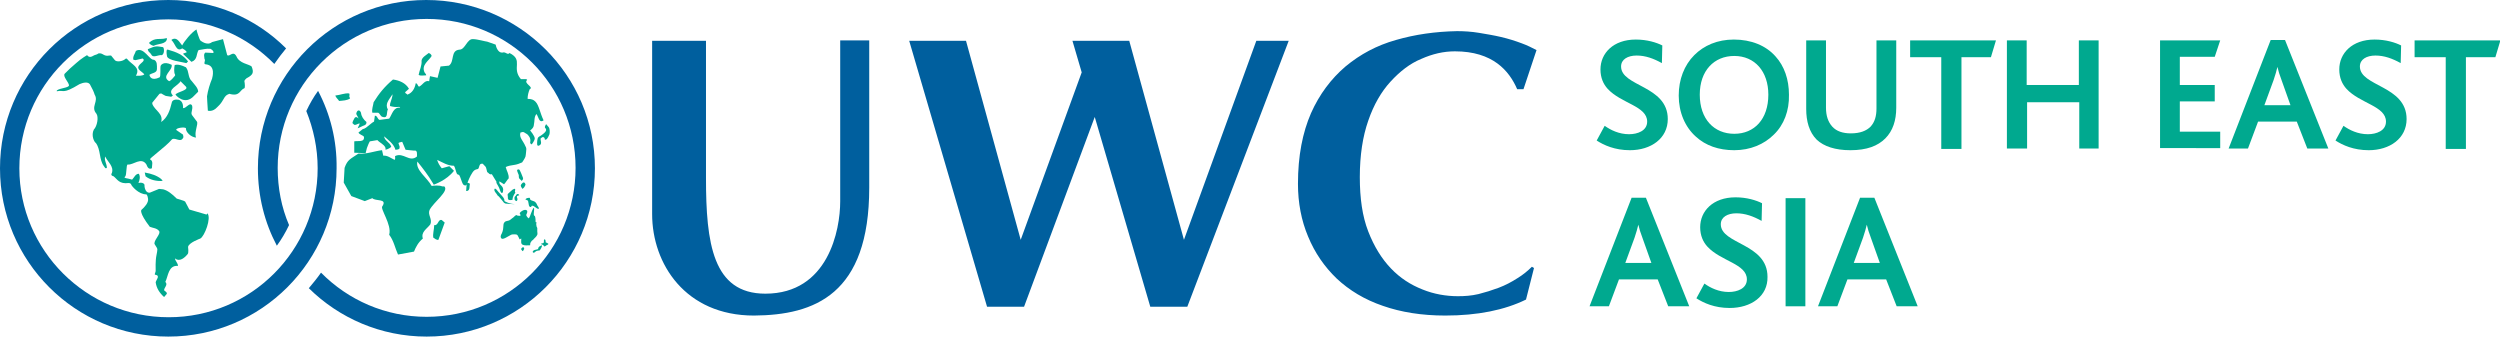
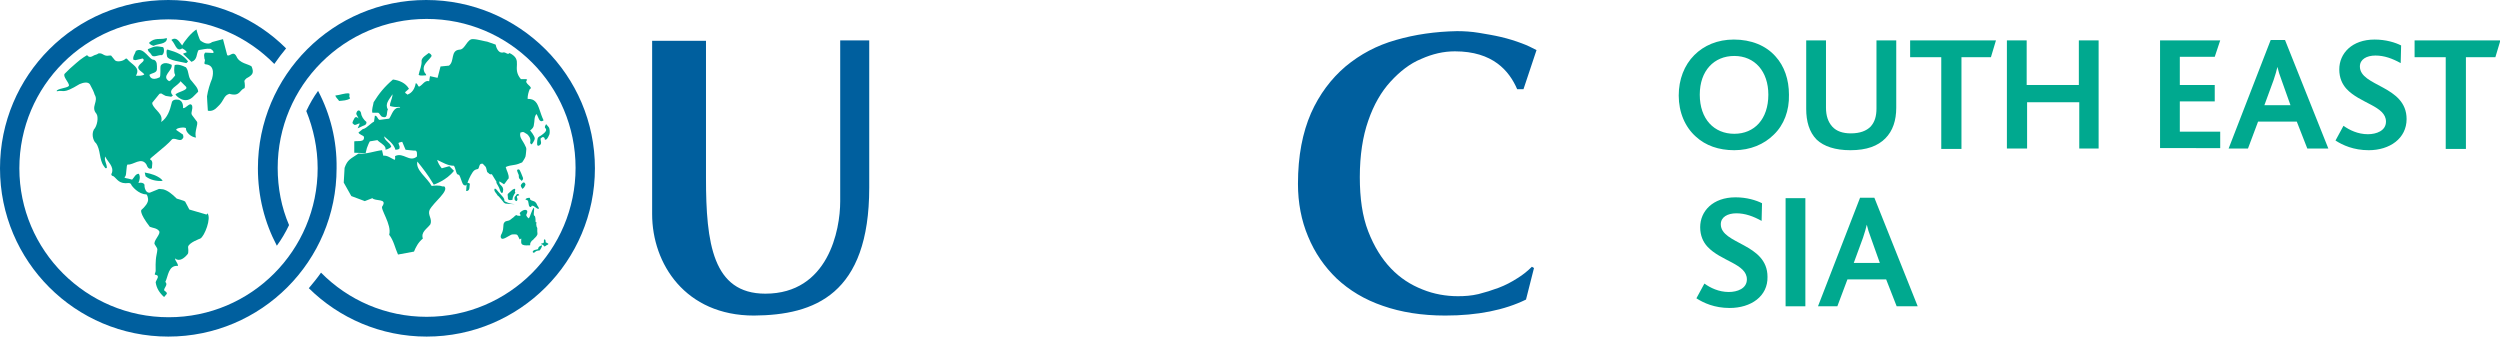
<svg xmlns="http://www.w3.org/2000/svg" version="1.1" id="Layer_1" x="0px" y="0px" viewBox="0 0 594.2 80.1" style="enable-background:new 0 0 594.2 80.1;" xml:space="preserve">
  <style type="text/css">
	.Arched_x0020_Green{fill:url(#SVGID_1_);stroke:#FFFFFF;stroke-width:0.25;stroke-miterlimit:1;}
	.st0{fill:#00A98F;}
	.st1{fill:#005F9E;}
</style>
  <linearGradient id="SVGID_1_" gradientUnits="userSpaceOnUse" x1="-94.315" y1="351.021" x2="-93.608" y2="350.313">
    <stop offset="0" style="stop-color:#20AC4B" />
    <stop offset="0.983" style="stop-color:#19361A" />
  </linearGradient>
  <g>
    <g>
      <path class="st0" d="M39.7,9.1h-0.3c-1.3,0.4-2.6-0.3-4,1.1c0.3,0.4,0.7,0.6,1.1,0.7C37.6,10.3,39.6,10.6,39.7,9.1z" />
      <path class="st0" d="M34.6,41.9c1.1,0.9,2.7,1.2,4,1.1c0.2,0-0.7-1.4-4.2-2L34.6,41.9z" />
      <path class="st0" d="M49.1,51L45,49.8l-1-1.9l-0.4-0.2L42,47.2c-1.1-1.1-2.1-1.9-3.2-2.2l-1-0.1l-2.2,0.9c-1,0.1-1.2-1.2-1.2-1.2    c-0.1-0.3,0-0.5-0.1-0.8c-0.2-0.3-0.7-0.5-1.4-0.3c0.3-0.7,0.5-1.5,0.1-2.2c-0.8,0-1.1,0.9-1.6,1.4c-1.2-0.4-2.1-0.3-1.7-0.7    c0.5-0.3,0.2-3,0.7-2.9c1.2,0.2,3.2-1.9,4.4,0c0.2,0.5,0.5,1.3,1.3,0.9c0-0.7,0.4-1.7-0.4-2.1c-0.6,0,3.6-2.9,5.2-4.8    c0.9-0.5,2.1,1,2.7-0.5l-0.1-0.6l-1.6-1.1c-0.2-0.5,2.1-0.8,2.3-0.4c-0.1,0.8,1.1,2.1,2.4,2.2c-0.5-1.3,0.6-3.2,0.2-3.8l-1.2-1.6    l-0.1-0.4l0.2-1.1c0,0,0.1-0.7-0.2-0.9c-0.5-0.5-1.3,0.9-2,0.8c0,0,0.2-1.7-1.1-2c-0.7-0.1-1.5,0-1.6,0.8c-0.4,1.7-1,3.5-2.5,4.5    c0.6-2-1.5-2.7-2.1-4.3l0-0.3l1.7-2.1l0.4-0.1l0.7,0.4l0.4,0.2l1.3,0.2l0.4-0.3c-1.5-1.5,1.3-2.3,1.8-3.4l1.3,1.3    c0.7,0.9-2.1,1.2-2.5,1.9c0,0,2.2,2.8,4.5,0.2l0.9-0.9c0-0.9-0.9-1.7-1.5-2.5C44.6,18.4,45,17,44.2,16c-2-1-2.7-0.5-2.7-0.5    s0,0.1,0,0.1c-0.1,0.4-0.2,1.7,0.1,2.1c0,0.1,0.1,0.2-0.1,0.4c-0.9,1.1-1.1,1.1-1.3,1.2c-2-1.2,0.9-2.5,0.6-3.9    c-2-1-2.6,0.2-2.6,0.2c-0.2,0.4,0.1,2.6-0.3,2.8c-1.9,0.9-2.3-0.2-2.4-0.6c0.6-0.5,1.8-0.4,1.8-1.4c0-0.9,0.1-1.8-0.7-2.2    c-1.1,0.2-2.4-3.2-4.3-2.1c-0.2,0.7-0.8,1.3-0.6,2.1l0.5,0.1l1.7-0.4c0.8,0.5-0.5,1.1-0.8,1.6c-0.9,1,0.9,1.6,1.2,2.2    c-0.6,0.4-1.4,0.3-2,0.3c1.2-2-1-2.6-2.1-4c0,0-0.2-0.2-0.4,0c-0.6,0.6-2.1,0.8-2.5,0.3l-0.9-1.1H26c-1.4,0.3-1.5-0.7-2.6-0.5    c-0.5,0.4-0.7,0.2-1.5,0.7c-0.8,0.4-1.2-0.3-1.2-0.3s-1.4,0.8-2.6,1.9c-1.3,1.1-1.7,1.5-2.7,2.5c-0.6,0.6,1,2.1,1,2.8    c-0.1,0.6-2.1,0.6-2.9,1.2l0,0.2c1.8-0.4,1.3,0.8,5.4-1.7c0.7-0.3,2.2-0.8,2.6,0.3c0.4,0.7,0.8,1.5,1,2.2c1,1.6-1,2.9,0.4,4.5    c0.6,0.8,0.2,3-0.6,3.8c-0.7,1.4,0.1,3,0.5,3.2c1.2,1.7,0.7,3.9,1.9,5.5c0.2,0.2,0.3,0.7,0.7,0.4c0-1-0.7-1.8-0.4-2.7    c0.6,1.3,2.1,2.3,1.6,3.9c0,0-0.5,0.6,0.4,0.8c0.9,0.7,1.3,1.9,3.6,1.6c0,0,0.5,0,0.6,0.4c0.1,0.3,1.7,2.3,3.6,2.3    c0,0,0.3,0.2,0.4,1.1c0.1,0.9-0.8,1.9-1.6,2.6c0,0-0.6,0.6,2,4c0.7,0.3,1.7,0.3,2.2,1c0.5,0.6-1,1.9-1.1,2.9c0,0.4,0.7,1,0.7,1.5    c0,0.4-0.1,0.7-0.2,1.3c-0.3,1.4-0.2,3.4-0.2,3.8c0,0.3-0.4,0.9-0.1,0.9c1.3,0.2,0.2,1.2,0.1,1.8c0.2,1.4,0.9,2.5,2,3.5l0.6-0.7    c0.2-0.3-0.1-0.5-0.6-0.9c0-0.7,1-1.3,0.3-2c0.7-1.4,0.7-4,3-3.8c0-0.7-0.7-1.2-0.7-1.8c0,0,1.1,1.3,3-1c0.3-0.3,0.1-1.7,0.1-1.7    c0.1-1,2.9-2,2.9-2c1-0.5,2.7-4.9,1.7-6L49.1,51z" />
      <path class="st0" d="M39.7,13.4c0.3,1,3.5,1.3,4.6,1.6l0.4-0.4c-1.2-1.6-2.7-2.2-4.8-2.8c0,0-0.1,0-0.2,0    C39.6,11.9,39.5,12.4,39.7,13.4z" />
      <path class="st0" d="M35.7,12.6l0.2,0.3c0.1,0.1,0.2,0.2,0.2,0.3l0,0c0.6,0.5,1.5-0.2,2.4-0.1c0.7-0.4,0.5-1.9,0.2-1.9    c-1.4-0.2-1.6-0.4-3.6,0.5C35.2,11.6,35,12.1,35.7,12.6z" />
      <path class="st0" d="M56.2,13.4c-0.8-1.5-1.6,0.2-2.2-0.3l-1-3.8L50.4,10c-1.2,1-2.8-0.4-2.8-0.4c-0.1,0-0.9-2.3-0.9-2.6    c-1.2,0.7-2.9,2.8-3.4,3.8c-0.7-0.8-1.2-2.1-2.5-1.4v0.2c0.8,0.6,1.1,2.9,2.5,1.9c0.4,0.2,0.9,0.5,1.1,0.9    c-0.3,0.2-0.7,0.2-0.9,0.4l2,1.9c1.5-0.5,1.1-1.9,1.7-2.8c0.9-0.1,1.8-0.4,2.8-0.3c0.4,0.2,0.9,0.6,0.7,1l-1.9-0.1    c-0.5,0.4-0.2,1.1-0.2,1.5c0.4,0.4-0.5,1.3,0.4,1.3c2.3,0.3,1.5,3,1.4,3.4c-0.5,1.2-1,2.8-1.2,4.2c0,0,0.1,2.3,0.2,3.4    c0,0,1.1,0.4,2.2-0.8l0.5-0.5c0.4-0.4,0.8-1,1.3-1.9c0.4-0.6,0.9-0.7,1.1-0.8c2.5,0.7,2.4-0.8,3.5-1.3c0.3,0.1,0.2-1.1,0.1-1.6    c-0.1-0.3,0.3-0.6,0.5-0.8c1.5-0.8,1.8-1.3,1.2-2.8C59.1,15.2,56.9,15.1,56.2,13.4z" />
-       <path class="st0" d="M103.2,53.5c0,1-0.4,2.2-0.2,3c0.3,0.2,0.8,0.6,1.2,0.5l1.5-4.1l-0.7-0.6C104.1,52,104.2,53.7,103.2,53.5z" />
      <path class="st0" d="M110.8,45.4h0.2c0.8-0.2,0.5-1.1,0.7-1.7c-0.2-0.2-0.4-0.2-0.7-0.3C110.9,44,110.8,44.8,110.8,45.4z" />
      <path class="st0" d="M84.3,29.7c0.2,0,0.7-0.2,0.9-0.3c0.3-0.1,0.3,0,0.3,0L85,30.5l1.3-0.6c0,0,0.4-0.1,0.6-0.3    c0.2-0.2,0.2-0.4,0.2-0.6c-0.7-0.6-1.2-1.3-1.3-2.2c-0.3-0.8-0.9-0.7-1.1,0.1c-0.1,0.4,0.4,0.7,0.5,1.3c-0.1-0.1-0.1-0.2-0.3-0.3    c-0.2-0.1-0.4-0.1-0.6,0.1c-0.2,0.4-0.6,1-0.5,1.3C84,29.5,84.1,29.6,84.3,29.7z" />
      <path class="st0" d="M83.1,22.6L83,22.2c-1.2-0.1-2.1,0.4-3.3,0.5c0.1,0.5,0.6,0.8,0.9,1.3c0.9-0.1,1.9-0.1,2.6-0.6    C83.1,23.1,82.9,22.8,83.1,22.6z" />
      <path class="st0" d="M101.3,17.9c0-0.3-0.3-0.5-0.4-0.7c-0.8-1.8,1-2.7,1.7-3.9c-0.1-0.4-0.4-0.6-0.7-0.7c-0.6,0.5-1.6,1-1.7,1.8    c0.1,1.2-0.5,2.3-0.7,3.4C100,18.1,100.6,17.9,101.3,17.9z" />
      <path class="st0" d="M118.4,44.2c0,0,0.3,0.5,0.5,1.2c0.4,0.9,0.7,0.4,0.7-0.4c-0.1-1-1.1-1-0.9-1.9l1.1,0.7    c0.4-0.4,0.7-1,1.1-1.4c0.1-1-0.5-1.8-0.7-2.7c0.6-0.3,1.3-0.4,2-0.5c0.7-0.1,1.2-0.3,1.9-0.6c0,0,0.7-1,0.8-1.4    c0.1-0.4,0.2-1.8,0.2-1.8c0-0.1-0.1-0.5-0.2-0.6c0,0,0,0,0,0v0c-0.5-1.3-1.6-2.1-1.2-3.3c0.9-0.3,0.8,0,1.6,0.4    c0.2,0.2,1,0.9,0.7,2c0.2,0.5,0.2,0.3,0.4,0.4c0,0,0.7-0.9,0.7-1.4c0-0.6-1.1-1.9-1.1-1.9c0.6-0.4,0.9-0.9,0.9-1.4    c0.2-0.8,0-1.8,0.6-2.5c0.5,0.6,0.6,2.3,1.7,1.5c-0.8-1.6-1.1-3.6-1.9-4.4l-0.1-0.1h0c-0.4-0.4-0.9-0.6-1.8-0.6    c0-0.8,0.2-1.6,0.5-2.3c1.1-0.5-1.6-1.4-0.6-2.2c-0.1-0.1-0.1-0.1-0.2-0.2h-1.3c-2.3-2.7,0.7-4.5-2.7-6.2    c-0.5,0.6-0.9-0.4-1.7-0.1c-1,0.1-1.5-1.3-1.6-1.9l-2-0.7c-0.3,0-2.4-0.6-3.3-0.6c-1.5-0.2-1.9,2.5-3.3,2.5    c-2.2,0.2-1.1,2.8-2.5,3.8l-2,0.2l-0.7,2.7l-1.8-0.4l-0.2,1.2c-1.1-0.3-1.5,0.9-2.4,1.3c-0.4-0.2-0.3-0.8-0.8-0.8    c-0.2,1.2-0.8,2.3-2,2.7c-0.1-0.3-0.5-0.2-0.5-0.6l0.9-0.8c-0.8-1.4-2.3-2-3.8-2.2c-2,1.7-3.3,3.3-4.6,5.4    c-0.1,0.8-0.5,1.7-0.3,2.5h1.4c0.5,0.3,0.5,0.9,1.1,1c1.3,0.4,0.8-1.2,1.2-1.8c-0.4-0.6-0.3-1.2-0.1-1.7v0    c0.3-0.7,0.9-1.4,1.2-1.9c0,0.6-0.3,1.3-0.5,2v0c-0.1,0.2-0.1,0.5-0.1,0.8c0.7,0.2,1.4,0.3,2.1,0.2c0.2,0,0.3,0.1,0.3,0.2    c-1.6-0.2-1.9,1.6-2.6,2.6l-2.3,0.3c-0.5-0.2-0.5-1-1.1-1l-0.2,1.4c-0.4,0.2-0.7,0.5-1.1,0.8h0c-0.5,0.4-1,0.9-1.6,1    c-0.3,0.2-0.7,0.6-1,0.8c0.2,0.5,1,0.6,1.3,1c0.2,1.4-1.4,0.9-2.3,1.1l0,0.2c0,0.4,0,0.8,0,1.3c0,0,0,0.1,0,0.1c0,0.3,0,0.8,0,1.1    l2.7,0.1c0.1-0.4,0.2-0.8,0.3-1.2c0.2-0.5,0.4-1.1,0.7-1.6l1.8-0.3c0.5,0.6,1.6,1,1.9,1.8c0,0.1,0.1,0.4,0,0.5    c0.4-0.1,0.7-0.2,1-0.4c0.1-0.1,0.3-0.2,0.4-0.3c-0.3-1.1-1.6-1.4-1.7-2.5c1,0.9,2,1.6,2.5,2.7c0.1,0.1,0.1,0.4,0.2,0.5    c0.3,0,0.7-0.1,0.9-0.2L95,34.9L94.7,34c0.2-0.2,0.6-0.2,0.9-0.3l0.5,1.2l0.3,0.7l2,0.2c0.9-0.2,0.7,0.9,0.7,1.4    c-1.8,1.5-3.2-1.1-5.2-0.1c0,0.3,0.1,0.7-0.1,0.9c-0.9-0.4-1.7-1.1-2.7-1l-0.3-1.3c-1.8,0.2-3.7,1-5.6,0.8    c-1.9,1.3-2.6,1.4-3.3,3.4l-0.2,3.5l1.8,3.2l3.2,1.2l1.8-0.7c0.7,0.8,3.6,0,2.4,1.9c-0.7,0.5,2.3,4.4,1.6,6.8    c1.1,1.4,1.4,3.2,2.1,4.7l3.8-0.7c0.4-1,1-2.2,2.1-3.1c-0.5-1.6,1-2.3,1.8-3.4c0.5-1.3-0.7-2.2-0.2-3.4c1-1.9,4.7-4.5,3.5-5.6    h-0.5c-0.7-0.3-1.9-0.2-2.5-0.1c-1.1-2-3.9-3.8-3.4-5.8c1.3,1.6,2.6,3.3,3.6,5c0.1,0.2,0.2,0.3,0.3,0.5c0.2-0.1,3-1,4.8-3.3    l-1.1-1.1l-1.8,0.5c-0.5-0.6-0.9-1.3-1.1-2c1.3,0.6,2.5,1.4,4,1.4c0.3,0.4,0.5,1.6,0.7,1.9c0.2,0.3,0.4,0.1,0.6,0.4    c0.2,0.3,0.6,1.7,0.8,2c0.3,0.5,0.7,0.4,0.9,0.3c0.4-1.1,0.8-2.1,1.4-3c0.3-0.4,0.4-0.6,1.1-0.8c0.5,0.1,0.4-0.9,0.8-1.2    c0.2-0.1,0.6-0.2,0.7,0.1c0.8,0.7,0.6,0.8,0.9,1.8c0.3,0.1,0.5,0.7,1.1,0.5l1.1,1.8C117.9,43.5,118.1,43.6,118.4,44.2z" />
      <path class="st0" d="M127.7,55.8c0.1-0.3,0-0.5,0-0.8c0-0.3,0-0.6,0-0.8c-0.1-0.3-0.2-0.3-0.2-0.6c-0.1-0.3,0-0.5,0-0.8    c-0.1,0-0.2,0-0.2,0c0-0.4,0-1.1-0.2-1.5c-0.5,0.1,0-1.6-0.2-1.9c-0.1,0-0.3,0.3-0.4,0.6c-0.1,0.2-0.3,0.7-0.4,1    c-0.1,0.4-0.4,0.9-0.4,0.9c-0.1,0-0.7-0.5-0.6-0.9c0.1-0.2,0.4-0.8,0.1-1c-0.5-0.4-1.5,0.3-1.7,0.7c0.2,0.2,0.2,0.4,0.2,0.6    c-0.3,0-0.8,0-1-0.2c-0.5,0.3-0.5,0.5-1,0.8c-0.2,0.2-0.5,0.4-0.7,0.5c-0.3,0.1-0.5,0.1-0.8,0.2c-0.7,0.4-0.5,1-0.6,1.6    c0,0.5-0.3,1.3-0.5,1.6c-0.1,0.3-0.2,0.6,0.1,0.9c0.4,0.3,1.5-0.5,2.1-0.8c0.3-0.2,0.6-0.2,0.9-0.2c0.4,0,0.6,0,0.8,0.2    c0.2,0.3,0.5,1,0.5,1c0.1-0.1,0.2-0.1,0.4-0.2c0,0.6-0.2,1.3,0.4,1.5c0.4,0.2,1.2,0.1,1.7,0.1c0-0.3,0-0.5,0.2-0.8    c0.1-0.2,0.3-0.4,0.5-0.5C127,56.6,127.5,56.3,127.7,55.8z" />
      <path class="st0" d="M127.9,59.2c-0.4,0.2-1.2,0.1-1.3,0.7c0.4,0.5,0.5-0.2,1.1-0.3l0.6-0.1c0.1-0.2,0.6-0.8,0.5-1.2    C128.5,58.4,127.9,58.6,127.9,59.2z" />
      <path class="st0" d="M129.7,57.6c0-0.1,0-0.8-0.3-0.7c-0.3,0.1,0.1,0.9-0.4,0.9c-0.1,0.1-0.8,0.1-0.2,0.3c0.6,0.2,0.5,0.7,0.8,0.4    c0.5-0.4,0.8-0.3,0.7-0.6C130.1,57.8,129.8,57.6,129.7,57.6z" />
      <path class="st0" d="M117.6,45C117.6,45,117.6,45,117.6,45C117.6,45,117.6,45,117.6,45L117.6,45z" />
      <path class="st0" d="M119.8,48.2c0.2,0.1,0.3,0.2,0.5,0.2c0.2,0,2,0.2,2,0.1c-1.2,0-2.2-0.6-2.4-0.7c0-0.4-0.1-0.6-0.3-0.9    c0,0-0.6-0.7-0.7-0.8c-0.4-0.4-0.5-0.6-0.7-0.8c-0.1-0.2-0.7-0.8-0.7-0.2c0,0.5,0.4,0.7,0.8,1.4C118.6,46.6,119.6,48,119.8,48.2z" />
      <path class="st0" d="M122.4,44.9c-0.1-0.1-0.4,0.1-0.6,0.2c-0.7,0.6-0.9,0.8-0.9,0.8c-0.4,0.3-0.2,0.5-0.2,0.8c0,0.7,0,1,1.1,0.8    c0-0.6,0.4-1.4,0.7-1.7C122.2,45.5,122.6,45.2,122.4,44.9z" />
      <path class="st0" d="M125.8,47l-0.6,0.1c0,0.1-0.4,0.2-0.3,0.3c0.1,0.1,0.5,0.2,0.6,0.3c0.2,0.7,0.1,1.6,0.7,1.5    c0.1-0.1,0.2-0.3,0.2-0.3c0.7-0.1,1.1,0.9,1.7,0.7c0-0.3-0.3-0.6-0.4-0.8c-0.1-0.3-0.2-0.5-0.5-0.8c-0.2-0.2-0.9-0.3-1.1-0.5    C125.9,47.4,126.1,47.1,125.8,47z" />
      <path class="st0" d="M123.4,46.4c0-0.2-0.2-0.2-0.3-0.3c-0.2,0-0.2,0.1-0.4,0.2c0,0,0,0.1-0.1,0.2c-0.1,0.2-0.4,0.2-0.3,0.8    c0,0.3,0.2,0.4,0.5,0.5c0,0,0.2-0.2,0.2-0.5c-0.1-0.2-0.2-0.6-0.1-0.7C123.2,46.4,123.3,46.5,123.4,46.4z" />
      <path class="st0" d="M124.3,42.6c0.1-0.2-0.1-0.6-0.1-0.6s-0.6-1.6-0.8-1.7c-0.2-0.1-0.5,0-0.5,0.2c0,0.2,0.4,1.1,0.4,1.1    s0,0.7,0.1,0.8c0.1,0.1,0.6,0.6,0.6,0.6S124.2,42.8,124.3,42.6z" />
      <path class="st0" d="M124.2,44.9c0,0,0.2-0.2,0.4-0.4c0.1-0.1,0.3-0.6,0.3-0.6s-0.1-0.7-0.6-0.5c-0.4,0.3-0.6,0.7-0.5,0.8    C123.8,44.4,124.2,44.9,124.2,44.9z" />
-       <path class="st0" d="M124.2,58.8c-0.3,0.2-0.4,0.4-0.3,0.5c0.1,0.1,0.3,0.4,0.3,0.4s0.2-0.1,0.2-0.2c0.1-0.1,0.2-0.4,0.2-0.4    S124.5,58.6,124.2,58.8z" />
      <path class="st0" d="M130.4,30.2c-0.2-0.3-0.4-0.4-0.6-0.7c0,0,0,0,0,0c-0.1,0.2-0.3,0.5-0.3,0.7c0,0.3,0.3,0.3,0.3,0.6    c0.1,0.5-0.8,1.1-1.2,1.4c-0.7,0.4-0.8,0.4-0.9,1.2c0,0.3-0.3,1.7,0.6,1.1c0.6-0.4,0.1-1.1,0.2-1.6l0.4-0.3    c0.4-0.1,0.6,0.2,0.6,0.6c0.1,0,0.3,0,0.4-0.1c0.2-0.1,0.6-0.9,0.7-1.2C130.7,31.4,130.7,30.6,130.4,30.2z" />
    </g>
-     <polygon class="st1" points="298.6,9.7 281.4,57 268.4,9.7 254.9,9.7 257.1,17.2 242.6,57 229.6,9.7 216.1,9.7 234.6,72.9    243.4,72.9 260.2,27.8 273.4,72.9 282.2,72.9 306.3,9.7  " />
    <path class="st1" d="M331.8,9.5c-4.6,1.3-8.5,3.4-12,6.3c-3.4,2.9-6.2,6.6-8.2,11.1c-2,4.6-3.1,10.1-3.1,16.8   c0,4.5,0.8,8.7,2.4,12.5c1.6,3.9,3.9,7.2,6.8,10c3,2.8,6.6,5,11,6.5c4.3,1.5,9.2,2.3,14.8,2.3c7.7,0,14.1-1.3,19.2-3.8l1.9-7.5   l-0.5-0.3c-1,1-2.1,1.9-3.4,2.7c-1.4,0.9-2.9,1.7-4.5,2.3c-1.6,0.6-3.2,1.1-4.8,1.5c-1.7,0.4-3.3,0.5-4.9,0.5   c-2.8,0-5.7-0.5-8.4-1.6c-2.8-1.1-5.3-2.7-7.5-5c-2.2-2.3-4-5.2-5.4-8.8c-1.4-3.6-2-7.9-2-12.9c0-5.2,0.7-9.7,2-13.4   c1.3-3.8,3.1-6.9,5.3-9.3c2.2-2.4,4.6-4.3,7.3-5.4c2.7-1.2,5.3-1.8,8-1.8c9,0,12.9,4.6,14.8,9h1.5l3.1-9.3c-1-0.5-2.1-1.1-3.5-1.6   c-1.6-0.6-3.2-1.1-4.9-1.5c-1.7-0.4-3.5-0.7-5.3-1c-1.8-0.3-3.6-0.4-5.2-0.4C341.1,7.5,336.3,8.2,331.8,9.5" />
    <path class="st1" d="M206.6,44.6l0-35h-6.9v38.3c0,6.7-2.8,21.9-17.8,21.9c-12.5,0-14.1-12-14.1-27.5l0-32.6H155l0,41.2   c0,11.8,7.9,24.1,24.2,24.1C193.6,74.9,206.6,70,206.6,44.6" />
    <g>
      <path class="st1" d="M101.3,0c-22.1,0-40,17.9-40,40c0,6.7,1.6,12.9,4.5,18.4c1.1-1.5,2.1-3.2,2.9-4.9c-1.8-4.2-2.7-8.8-2.7-13.6    c0-19.5,15.8-35.4,35.4-35.4s35.4,15.8,35.4,35.4c0,19.5-15.8,35.4-35.4,35.4c-9.8,0-18.7-4-25.1-10.5c-0.9,1.3-1.9,2.5-2.9,3.7    c7.2,7.1,17.1,11.5,28,11.5c22.1,0,40-17.9,40-40S123.4,0,101.3,0z" />
      <path class="st1" d="M75.6,21.6c-1.1,1.5-2,3.1-2.8,4.8c1.7,4.2,2.7,8.8,2.7,13.6c0,19.5-15.8,35.4-35.4,35.4    C20.5,75.4,4.6,59.5,4.6,40C4.6,20.4,20.5,4.6,40,4.6c9.9,0,18.8,4.1,25.2,10.6c0.9-1.3,1.8-2.5,2.8-3.7C60.9,4.4,51,0,40,0    C17.9,0,0,17.9,0,40s17.9,40,40,40c22.1,0,40-17.9,40-40C80.1,33.4,78.5,27.1,75.6,21.6z" />
    </g>
    <g>
-       <path class="st0" d="M387.4,35.7c-3.6,0-6.2-1.2-7.9-2.3l1.9-3.5c1.4,1,3.4,2,5.8,2c2,0,4.3-0.8,4.3-3c0-3.7-6.2-4.3-9.4-7.8    c-1-1.1-1.7-2.6-1.7-4.6c0-3.8,3-7.1,8.4-7.1c2.7,0,4.9,0.7,6.3,1.4l-0.1,4.2c-2-1.1-3.9-1.8-6-1.8c-2.1,0-3.7,0.9-3.7,2.6    c0,4.8,11.1,4.5,11.1,12.5C396.4,32.9,392.4,35.7,387.4,35.7z" />
      <path class="st0" d="M421.6,32c-2.3,2.3-5.6,3.7-9.4,3.7c-3.7,0-6.8-1.1-9.1-3.2c-2.6-2.3-4.1-5.8-4.1-9.8c0-3.8,1.3-7.2,3.7-9.6    c2.3-2.3,5.5-3.7,9.4-3.7c4.1,0,7.6,1.4,9.9,4c2.1,2.3,3.2,5.5,3.2,9.1C425.3,26.3,424,29.7,421.6,32z M412.2,13.3    c-4.8,0-8.2,3.5-8.2,9.2c0,5.8,3.4,9.3,8.2,9.3c4.8,0,8.1-3.5,8.1-9.3C420.3,17,417.1,13.3,412.2,13.3z" />
      <path class="st0" d="M448.1,32.9c-1.8,1.8-4.4,2.8-8.3,2.8c-3.6,0-6.3-0.9-8-2.5c-1.8-1.8-2.5-4.4-2.5-7.3V9.6h4.7v16    c0,1.9,0.5,3.4,1.5,4.5c1,1.1,2.5,1.6,4.4,1.6c2.2,0,3.7-0.6,4.7-1.6c1-1.1,1.4-2.5,1.4-4.3V9.6h4.7v16    C450.7,28.6,449.9,31.1,448.1,32.9z" />
      <path class="st0" d="M473.2,13.6h-7v21.8h-4.8V13.6H454V9.6h20.4L473.2,13.6z" />
      <path class="st0" d="M494.2,35.3v-11h-12.4v11H477V9.6h4.7v10.6h12.4V9.6h4.7v25.7H494.2z" />
      <path class="st0" d="M513.4,35.3V9.6h14.3l-1.3,3.9h-8.3v6.7h8.3v3.9h-8.3v7.2h9.6v3.9H513.4z" />
      <path class="st0" d="M548.4,35.3l-2.5-6.4h-9.2l-2.4,6.4h-4.6l10-25.8h3.4l10.3,25.8H548.4z M542.3,19.1c-0.5-1.3-0.8-2.3-1-3.2h0    c-0.2,0.9-0.5,1.9-0.9,3.1l-2.2,6h6.2L542.3,19.1z" />
      <path class="st0" d="M563,35.7c-3.6,0-6.2-1.2-7.9-2.3l1.9-3.5c1.4,1,3.4,2,5.8,2c2,0,4.3-0.8,4.3-3c0-3.7-6.2-4.3-9.4-7.8    c-1-1.1-1.7-2.6-1.7-4.6c0-3.8,3-7.1,8.4-7.1c2.7,0,4.9,0.7,6.3,1.4l-0.1,4.2c-2-1.1-3.9-1.8-6-1.8c-2.1,0-3.7,0.9-3.7,2.6    c0,4.8,11.1,4.5,11.1,12.5C572,32.9,568,35.7,563,35.7z" />
      <path class="st0" d="M593.1,13.6h-7v21.8h-4.8V13.6h-7.4V9.6h20.4L593.1,13.6z" />
    </g>
    <g>
-       <path class="st0" d="M396.5,72.8l-2.5-6.4h-9.2l-2.4,6.4h-4.6l10-25.8h3.4l10.3,25.8H396.5z M390.4,56.6c-0.5-1.3-0.8-2.3-1-3.2h0    c-0.2,0.9-0.5,1.9-0.9,3.1l-2.2,6h6.2L390.4,56.6z" />
      <path class="st0" d="M411.1,73.2c-3.6,0-6.2-1.2-7.9-2.3l1.9-3.5c1.4,1,3.4,2,5.8,2c2,0,4.3-0.8,4.3-3c0-3.7-6.2-4.3-9.4-7.8    c-1-1.1-1.7-2.6-1.7-4.6c0-3.8,3-7.1,8.4-7.1c2.7,0,4.9,0.7,6.3,1.4l-0.1,4.2c-2-1.1-3.9-1.8-6-1.8c-2.1,0-3.7,0.9-3.7,2.6    c0,4.8,11.1,4.5,11.1,12.5C420.2,70.4,416.2,73.2,411.1,73.2z" />
      <path class="st0" d="M424.4,72.8V47.1h4.7v25.7H424.4z" />
      <path class="st0" d="M450.8,72.8l-2.5-6.4h-9.2l-2.4,6.4h-4.6l10-25.8h3.4l10.3,25.8H450.8z M444.7,56.6c-0.5-1.3-0.8-2.3-1-3.2h0    c-0.2,0.9-0.5,1.9-0.9,3.1l-2.2,6h6.2L444.7,56.6z" />
    </g>
  </g>
</svg>